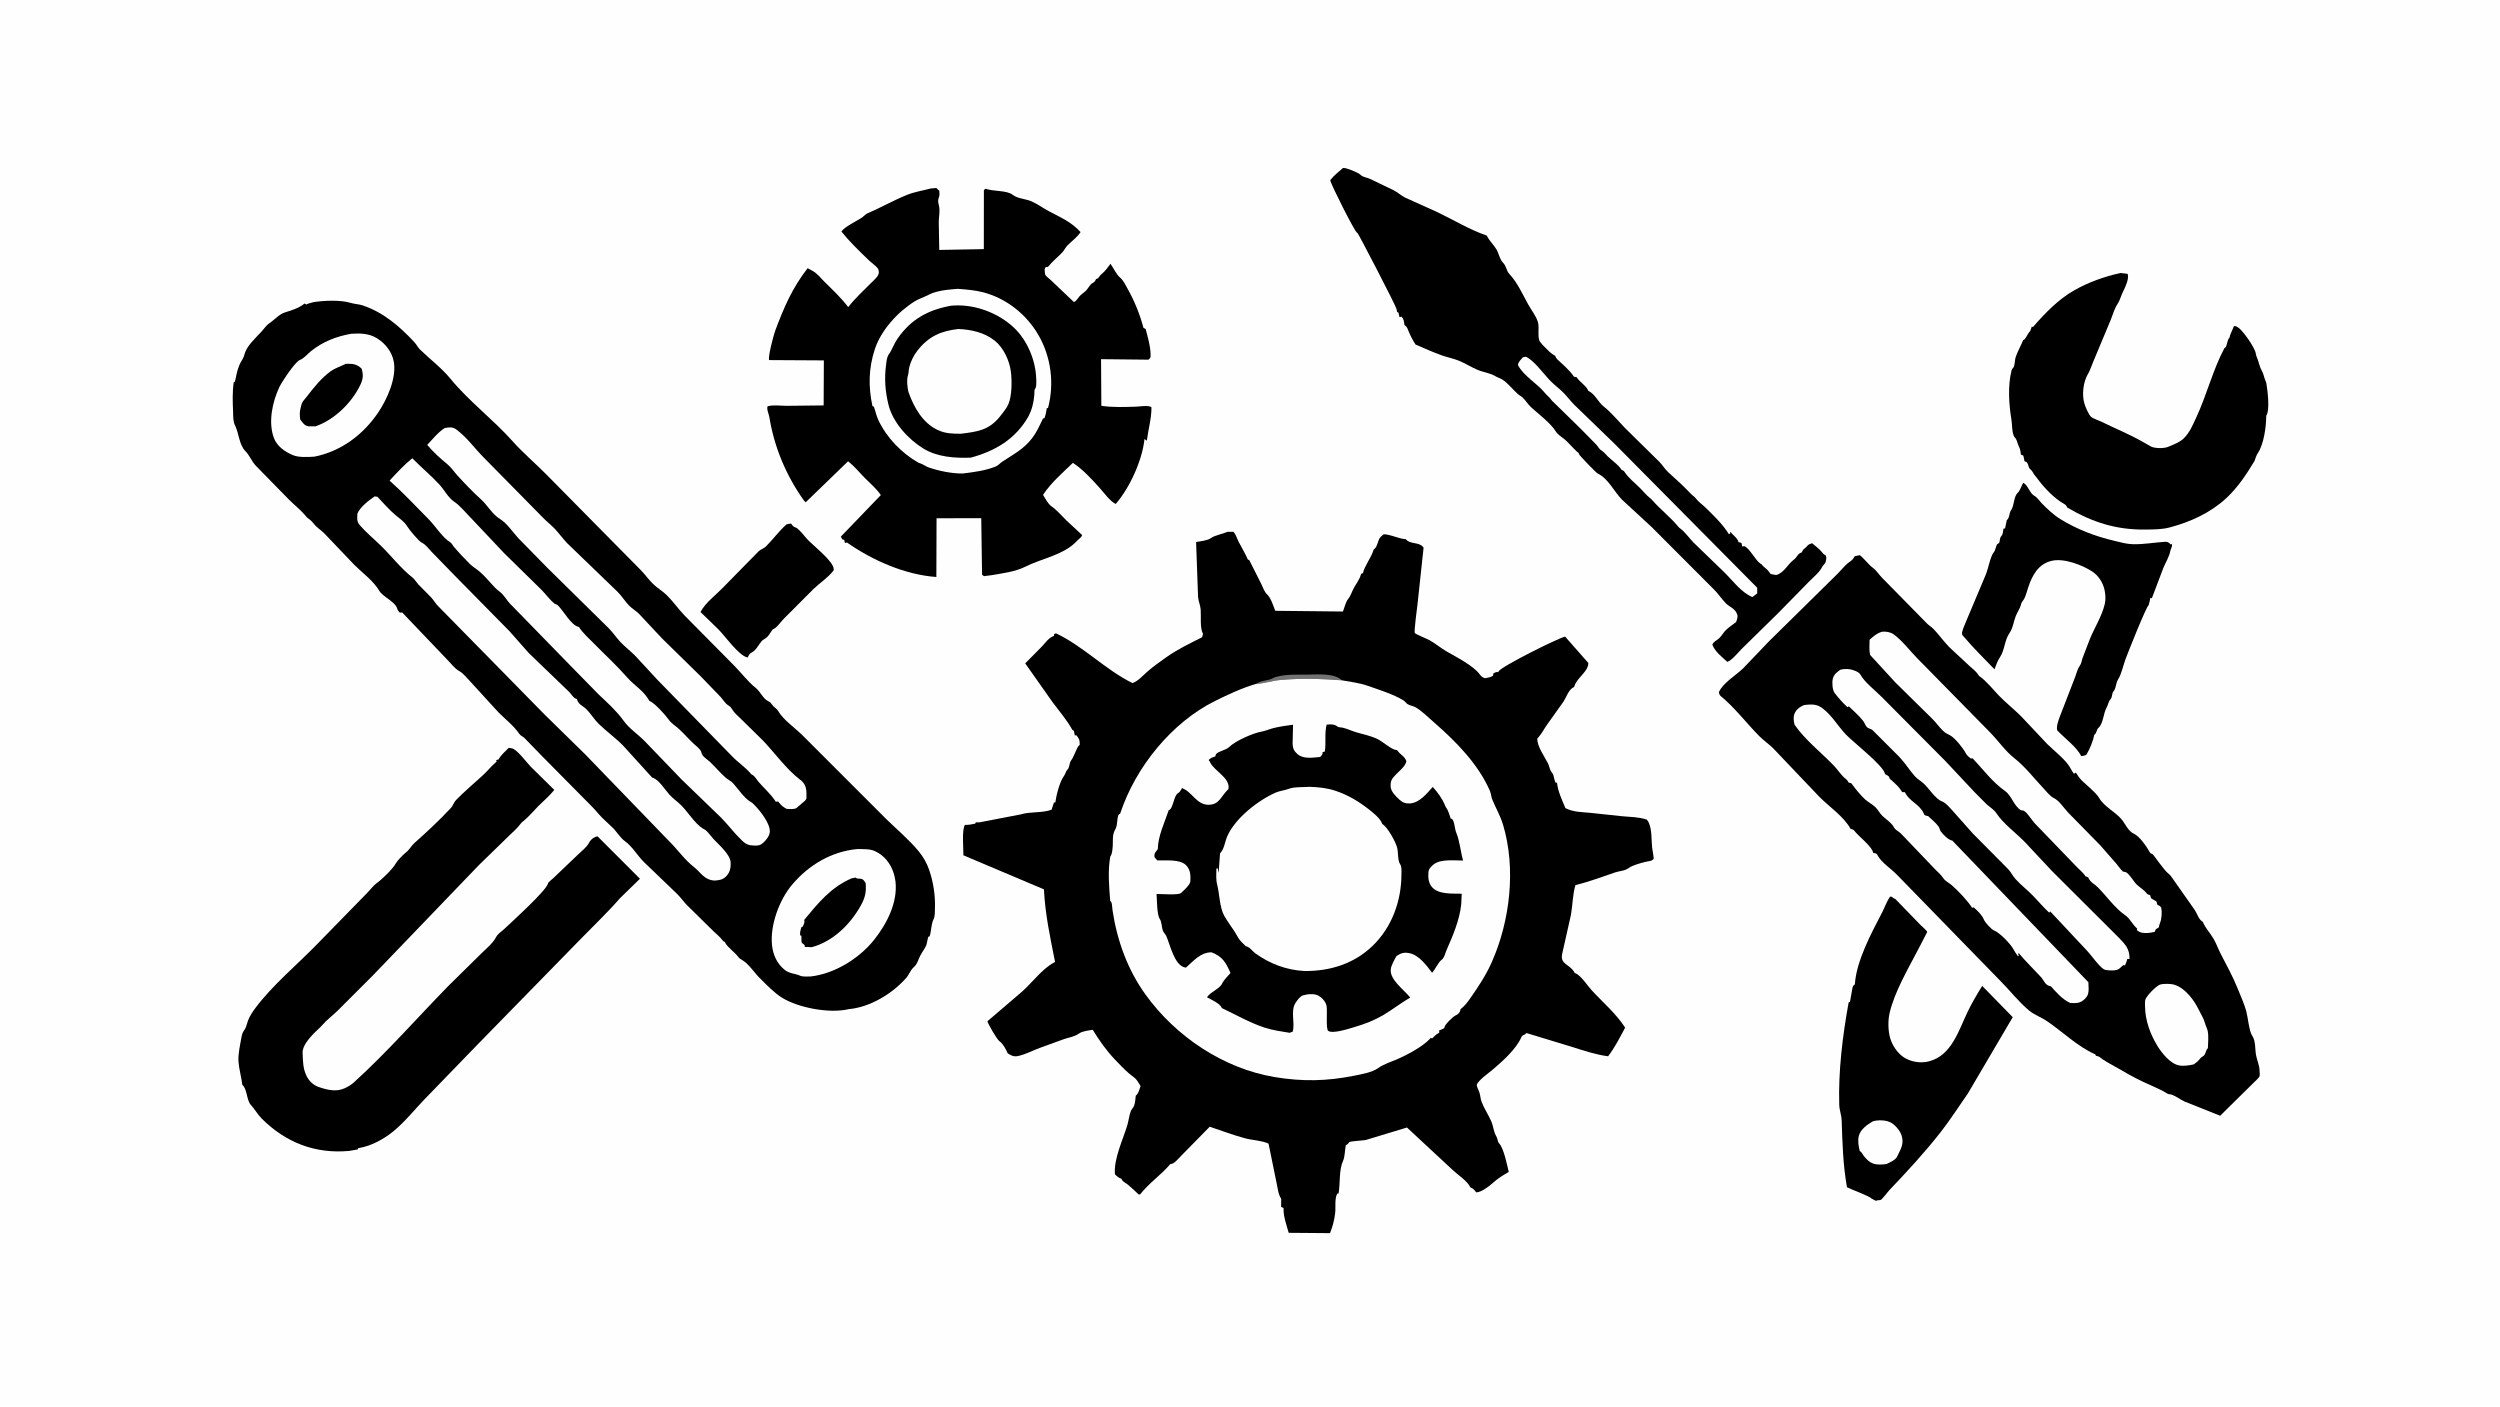
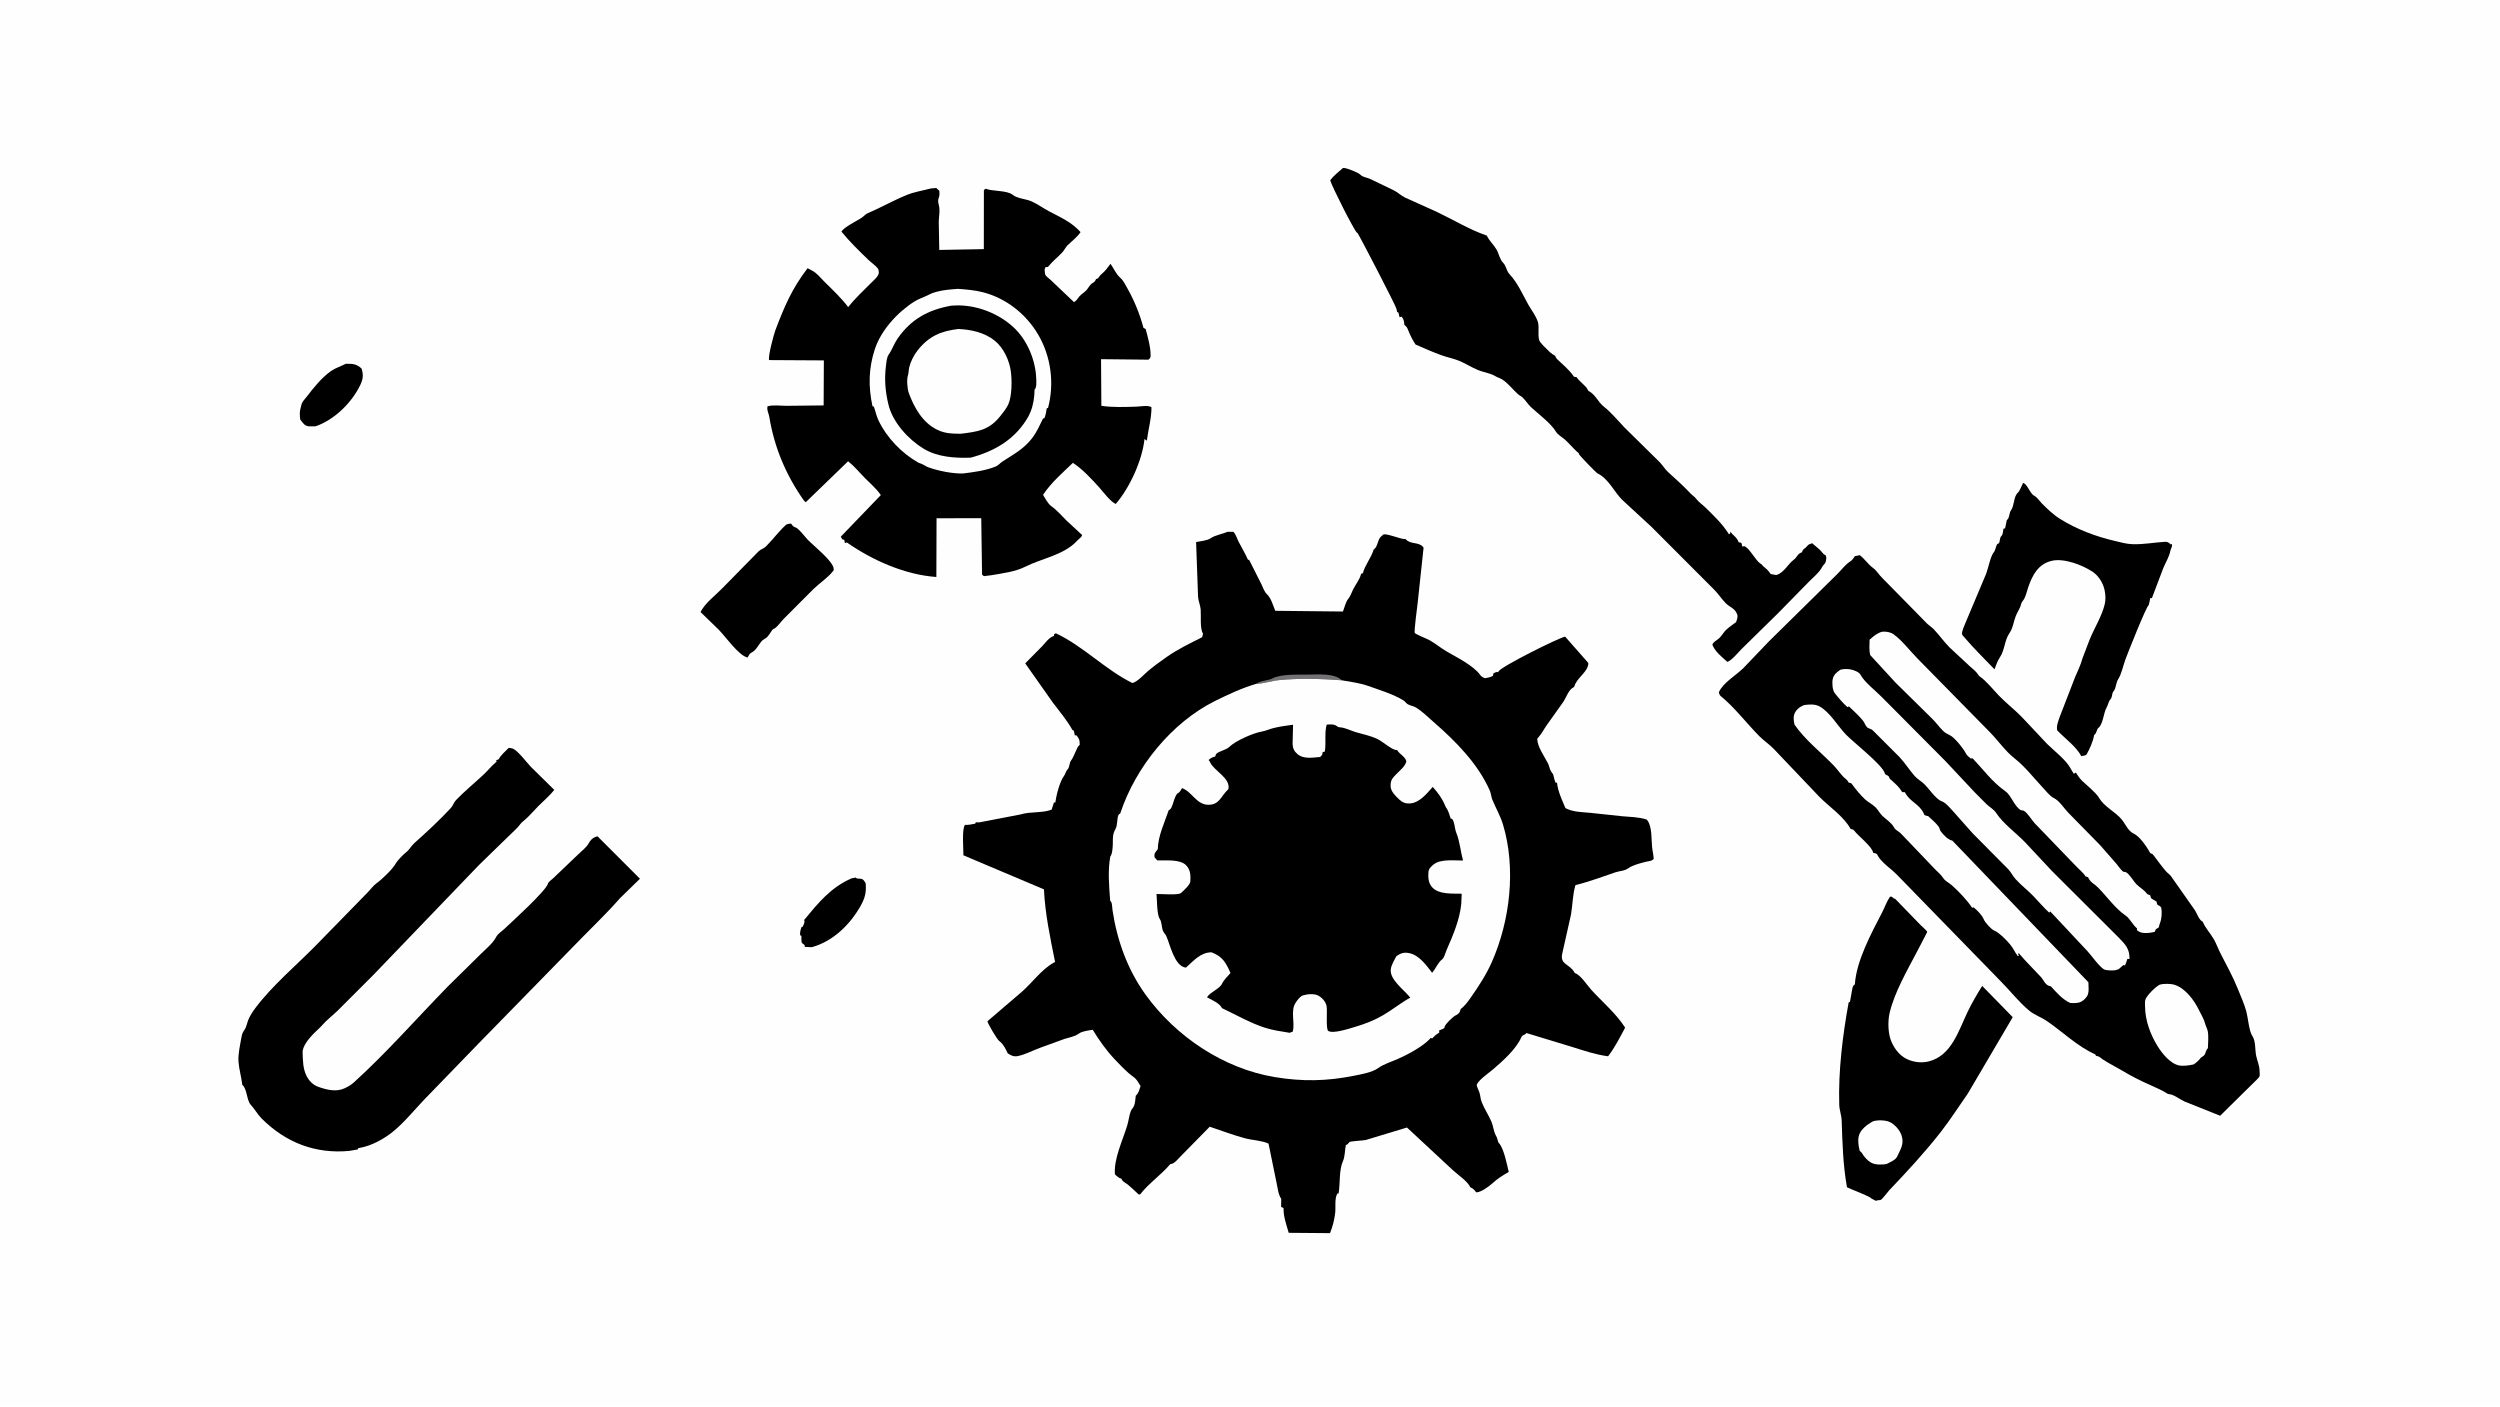
<svg xmlns="http://www.w3.org/2000/svg" version="1.1" style="display: block;" viewBox="0 0 2048 1152" width="1820" height="1024">
  <path transform="translate(0,0)" fill="rgb(254,254,254)" d="M -0 -0 L 2048 0 L 2048 1152 L -0 1152 L -0 -0 z" />
  <path transform="translate(0,0)" fill="rgb(0,0,0)" d="M 644.229 429.5 C 645.547 428.979 646.609 428.909 648 428.78 C 649.013 430.078 649.764 431.338 651.384 431.864 C 651.949 432.047 651.954 431.928 652.5 432.301 C 655.694 434.479 658.99 439.155 661.729 442.025 C 666.417 446.938 682.68 459.684 682.955 465.859 C 683.009 467.073 683.146 466.77 682.577 467.51 C 678.231 473.164 671.38 477.533 666.224 482.563 L 642.196 506.642 C 640.077 508.783 637.096 512.966 634.823 514.5 C 633.925 515.105 633.214 515.142 632.527 516.086 C 631.21 517.894 630.082 519.986 628.55 521.619 C 627.206 523.051 625.156 523.633 623.898 525.121 C 621.412 528.061 619.362 532.593 615.85 534.353 C 614.177 535.192 613.681 536.183 612.832 537.819 L 612.5 538.49 C 605.477 537.329 594.096 521.097 588.763 515.685 L 573.887 501.253 C 577.424 494.033 586.081 487.565 591.595 481.895 L 621.573 451.371 C 623.323 449.736 625.634 449.308 627.389 447.577 C 633.251 441.796 638 435.025 644.229 429.5 z" />
-   <path transform="translate(0,0)" fill="rgb(0,0,0)" d="M 1657.33 395.5 C 1660.83 396.238 1662.85 404.214 1666.48 405.993 C 1668.75 407.104 1670.84 410.396 1672.67 412.244 C 1677.23 416.837 1682.17 421.576 1687.69 425.005 C 1701.37 433.504 1716.58 439.271 1732.21 442.939 C 1737.23 444.118 1742 445.54 1747.19 445.669 C 1756.16 445.892 1764.76 444.264 1773.5 443.709 C 1775.85 443.56 1776.73 444.403 1778.28 445.878 L 1779.24 445.5 C 1779.74 447.896 1778.31 449.033 1777.89 451.366 C 1777.1 455.74 1773.92 460.978 1772.19 465.161 L 1762.8 489.958 L 1761.5 489.644 C 1761.18 491.711 1760.8 493.648 1760.17 495.643 C 1758.38 496.242 1742.74 535.672 1741.1 540.171 C 1739.28 545.165 1737.97 551.959 1735.15 556.416 C 1733.18 559.526 1733.61 563.521 1731.52 566.002 C 1729.75 568.108 1730.63 570.668 1729.03 572.519 C 1727.06 574.809 1727.07 577.208 1725.66 579.616 C 1723.22 583.79 1722.88 593.101 1719.02 596.147 C 1717.41 597.416 1717.94 600.11 1715.5 602.053 C 1714.73 606.999 1711.89 613.431 1709.37 617.788 C 1708.65 619.028 1706.56 618.841 1704.9 619.289 C 1701.47 611.959 1691.03 604.329 1685.26 598.16 C 1684.37 594.968 1686.24 590.194 1687.33 587.097 L 1700.01 554.322 C 1701.3 550.783 1701.85 547.874 1704.06 544.737 C 1705.19 543.137 1705.36 540.781 1706.05 538.924 L 1711.83 523.834 C 1715.65 514.316 1721.94 504.614 1724.25 494.599 C 1725.08 490.966 1724.83 487.047 1724.11 483.416 C 1722.96 477.591 1719.17 471.484 1714.17 468.183 C 1705.83 462.669 1690.74 456.923 1680.78 459.274 C 1669.6 461.915 1664.91 471.117 1661.53 480.937 C 1660.41 484.18 1659.56 488.53 1657.61 491.345 C 1656.78 492.537 1655.98 493.406 1655.66 494.857 C 1654.95 498.105 1652.56 501.354 1651.32 504.5 C 1649.44 509.242 1649.13 514.253 1646.08 518.65 C 1642.03 524.468 1642.28 532.61 1638.33 538.308 C 1636.3 541.242 1635.19 544.851 1633.89 548.158 C 1625.53 539.475 1616.59 530.715 1608.83 521.528 C 1608.24 520.832 1607.32 520.084 1607.28 519.13 C 1607.17 516.491 1609.28 512.427 1610.2 509.912 L 1627.08 469.824 C 1628.85 465.242 1630.52 455.596 1633.33 452.235 C 1634.94 450.305 1634.88 447.113 1636.28 445.5 C 1636.4 445.36 1637.42 444.991 1637.5 444.869 C 1638.7 443.067 1637.68 440.841 1639.73 438.721 C 1640.84 437.573 1640.93 434.637 1641.23 433 L 1642.58 432.668 L 1643.95 426 C 1646.51 423.841 1645.65 420.405 1647.45 417.857 C 1650.25 413.885 1649.46 406.679 1653.03 403.451 C 1654.7 401.938 1656.13 397.564 1657.33 395.5 z" />
+   <path transform="translate(0,0)" fill="rgb(0,0,0)" d="M 1657.33 395.5 C 1660.83 396.238 1662.85 404.214 1666.48 405.993 C 1668.75 407.104 1670.84 410.396 1672.67 412.244 C 1677.23 416.837 1682.17 421.576 1687.69 425.005 C 1701.37 433.504 1716.58 439.271 1732.21 442.939 C 1737.23 444.118 1742 445.54 1747.19 445.669 C 1756.16 445.892 1764.76 444.264 1773.5 443.709 C 1775.85 443.56 1776.73 444.403 1778.28 445.878 L 1779.24 445.5 C 1779.74 447.896 1778.31 449.033 1777.89 451.366 C 1777.1 455.74 1773.92 460.978 1772.19 465.161 L 1762.8 489.958 L 1761.5 489.644 C 1761.18 491.711 1760.8 493.648 1760.17 495.643 C 1758.38 496.242 1742.74 535.672 1741.1 540.171 C 1739.28 545.165 1737.97 551.959 1735.15 556.416 C 1733.18 559.526 1733.61 563.521 1731.52 566.002 C 1729.75 568.108 1730.63 570.668 1729.03 572.519 C 1727.06 574.809 1727.07 577.208 1725.66 579.616 C 1723.22 583.79 1722.88 593.101 1719.02 596.147 C 1717.41 597.416 1717.94 600.11 1715.5 602.053 C 1714.73 606.999 1711.89 613.431 1709.37 617.788 C 1708.65 619.028 1706.56 618.841 1704.9 619.289 C 1701.47 611.959 1691.03 604.329 1685.26 598.16 C 1684.37 594.968 1686.24 590.194 1687.33 587.097 L 1700.01 554.322 C 1705.19 543.137 1705.36 540.781 1706.05 538.924 L 1711.83 523.834 C 1715.65 514.316 1721.94 504.614 1724.25 494.599 C 1725.08 490.966 1724.83 487.047 1724.11 483.416 C 1722.96 477.591 1719.17 471.484 1714.17 468.183 C 1705.83 462.669 1690.74 456.923 1680.78 459.274 C 1669.6 461.915 1664.91 471.117 1661.53 480.937 C 1660.41 484.18 1659.56 488.53 1657.61 491.345 C 1656.78 492.537 1655.98 493.406 1655.66 494.857 C 1654.95 498.105 1652.56 501.354 1651.32 504.5 C 1649.44 509.242 1649.13 514.253 1646.08 518.65 C 1642.03 524.468 1642.28 532.61 1638.33 538.308 C 1636.3 541.242 1635.19 544.851 1633.89 548.158 C 1625.53 539.475 1616.59 530.715 1608.83 521.528 C 1608.24 520.832 1607.32 520.084 1607.28 519.13 C 1607.17 516.491 1609.28 512.427 1610.2 509.912 L 1627.08 469.824 C 1628.85 465.242 1630.52 455.596 1633.33 452.235 C 1634.94 450.305 1634.88 447.113 1636.28 445.5 C 1636.4 445.36 1637.42 444.991 1637.5 444.869 C 1638.7 443.067 1637.68 440.841 1639.73 438.721 C 1640.84 437.573 1640.93 434.637 1641.23 433 L 1642.58 432.668 L 1643.95 426 C 1646.51 423.841 1645.65 420.405 1647.45 417.857 C 1650.25 413.885 1649.46 406.679 1653.03 403.451 C 1654.7 401.938 1656.13 397.564 1657.33 395.5 z" />
  <path transform="translate(0,0)" fill="rgb(0,0,0)" d="M 1548.25 734.5 C 1550.42 733.809 1550.27 735.865 1552.5 736.163 L 1573.32 757.644 C 1574.33 758.684 1578.41 762.134 1578.79 763.297 C 1578.83 763.429 1571.1 778.143 1570.23 779.801 C 1562.28 795.024 1552.02 812.656 1548.02 829.464 C 1546.64 835.273 1546.68 842.689 1547.96 848.503 C 1549.45 855.249 1554.09 862.61 1559.99 866.271 C 1565.77 869.864 1573.45 871.031 1580.07 869.353 C 1598.66 864.643 1604.44 844.264 1611.8 828.903 C 1615.37 821.476 1619.48 814.508 1623.81 807.518 L 1648.83 833.131 L 1611.99 895.776 C 1604.66 906.182 1597.68 917.214 1589.86 927.211 C 1576.63 944.118 1562.33 959.535 1547.6 975.007 C 1546.36 976.314 1541.9 982.4 1540.63 982.85 C 1539.56 983.231 1538.38 982.805 1536.73 983.588 L 1533 981.654 C 1532.11 979.929 1516.52 974.283 1513.04 972.466 C 1509.78 954.104 1509.32 936.48 1508.7 917.903 C 1508.55 913.324 1506.85 909.392 1506.71 904.973 C 1505.88 877.185 1509.46 848.323 1514.42 821.023 L 1515.5 820.564 L 1517.43 809.752 C 1517.88 807.96 1517.94 807.23 1519.5 806.264 C 1520.75 786.888 1532.99 764.424 1541.9 747.198 C 1544.08 742.965 1545.54 738.425 1548.25 734.5 z" />
  <path transform="translate(0,0)" fill="rgb(254,254,254)" d="M 1534.2 918.5 C 1537.87 917.222 1544.3 917.376 1547.92 918.945 C 1551.98 920.709 1556.34 925.659 1557.72 929.854 C 1560.12 937.13 1556.88 941.319 1554.05 947.495 C 1552.84 950.107 1548.07 952.114 1545.5 953.395 C 1544.37 953.639 1543.32 953.712 1542.17 953.78 C 1535.15 954.19 1531.83 952.849 1527.19 947.279 C 1526.08 945.945 1525.55 944.367 1524.19 943.233 L 1523.5 942.701 C 1522.52 938.692 1521.73 934.458 1522.76 930.365 C 1524.09 925.062 1529.73 921.014 1534.2 918.5 z" />
-   <path transform="translate(0,0)" fill="rgb(0,0,0)" d="M 1737.22 223.505 L 1742.91 224.188 L 1743.08 224.66 C 1744.18 228.132 1741.08 235.128 1739.38 238.361 C 1737.58 241.793 1736.82 245.676 1734.65 248.924 C 1732.13 252.69 1730.78 257.795 1729.07 262 L 1714.99 295.669 C 1713.52 298.979 1712.44 302.727 1710.67 305.867 L 1710.27 306.521 C 1706.58 312.878 1705.44 323.137 1707.46 330.182 C 1708.28 333.03 1710.84 339.197 1712.92 341.232 C 1714.43 342.714 1719.12 344.148 1721.28 345.221 C 1732.3 350.695 1743.95 355.369 1754.63 361.412 L 1762.37 365.803 C 1765.63 367.239 1772.71 367.309 1775.95 365.975 C 1780.14 364.252 1785.71 362.17 1788.97 358.928 C 1793.97 353.957 1796.17 348.264 1799.09 342.037 C 1807.72 323.666 1812.76 302.733 1822.28 285 C 1824.73 284.17 1824.11 278.5 1826.36 276.5 C 1826.99 273.239 1828.94 270.227 1830.02 267 C 1831.52 266.863 1832.31 267.375 1833.57 268.193 C 1837.47 270.708 1847.14 284.617 1847.9 289.228 C 1848.08 290.316 1848.19 291.15 1848.66 292.154 C 1850.36 295.808 1850.79 299.9 1852.83 303.43 C 1854.4 306.143 1854.57 308.823 1855.8 311.539 C 1856.17 312.356 1856.46 313.067 1856.61 313.963 C 1857.55 319.384 1859.71 335.988 1856.5 340.416 C 1856.51 349.318 1854.57 363.58 1849.63 371.042 C 1848.34 372.989 1847.71 375.135 1846.98 377.336 C 1840.44 388.268 1833.29 399.046 1823.93 407.811 C 1811.05 419.859 1794.24 427.52 1777.36 431.95 C 1771.19 433.571 1764.57 433.585 1758.21 433.678 C 1733.8 434.036 1714.44 427.898 1693.5 415.65 C 1692.79 414.19 1692.43 413.525 1691 412.724 C 1682.68 408.09 1674.56 399.463 1668.94 391.802 C 1668.49 391.184 1668.09 390.59 1667.55 390.041 C 1665.66 388.099 1665.49 386.154 1663.16 384.238 C 1661.57 382.937 1661.84 380.555 1660.69 379 C 1660 378.076 1659.51 378.1 1658.5 377.762 L 1657.52 373.141 L 1655.5 372.2 C 1655.24 369.725 1655 367.703 1653.81 365.456 C 1652.67 363.29 1652.37 360.188 1650.78 358.467 C 1650.22 357.857 1649.94 357.496 1649.62 356.7 C 1648.03 352.702 1648.46 347.786 1647.75 343.521 C 1645.67 330.921 1644.71 316.094 1647.8 303.543 C 1648.29 301.572 1648.73 302.031 1649.5 300.714 C 1650.64 298.751 1650.43 294.85 1651.21 292.5 C 1652.8 287.754 1655.49 283.159 1657.39 278.5 C 1659.51 278.011 1660.98 272.871 1663.12 271.112 C 1663.38 270.892 1664.03 268.238 1664.41 267.5 C 1665.72 267.687 1665.26 267.932 1665.95 267.139 C 1675.7 255.953 1686.17 245.169 1699.18 237.705 C 1710.42 231.257 1724.45 226.175 1737.22 223.505 z" />
  <path transform="translate(0,0)" fill="rgb(0,0,0)" d="M 1100.13 137.5 L 1101.04 137.489 C 1103.43 137.537 1112.78 141.221 1114.41 142.961 C 1116.37 145.039 1119.69 145.187 1122.29 146.38 L 1141.66 155.723 C 1145.03 157.373 1147.66 160.036 1150.96 161.689 L 1176.81 173.319 C 1190.18 179.646 1203.71 187.961 1217.53 192.689 L 1218 192.842 C 1219.82 196.912 1223.63 200.308 1225.94 204.242 C 1227.8 207.416 1228.63 212.394 1231.17 214.911 C 1234.08 217.786 1233.94 221.645 1236.54 224.394 C 1243.01 231.221 1247.41 241.154 1251.93 249.316 C 1254.56 254.048 1258.3 258.557 1259.89 263.785 C 1261.21 268.128 1259.18 276.842 1261.69 279.984 L 1262.14 280.5 C 1263.02 281.573 1263.81 282.638 1264.85 283.571 L 1269.44 288.127 L 1270 288.606 C 1271.27 289.745 1272.49 290.492 1273.97 291.317 C 1274.46 292.359 1274.84 293.339 1275.69 294.152 C 1280.27 298.588 1285.45 302.679 1289.05 307.986 L 1289.39 308.5 L 1291.5 308.77 C 1293.88 312.654 1299 315.53 1300.75 319.21 L 1301.09 320 C 1306.9 322.765 1309.07 329.183 1313.65 332.782 C 1320.08 337.834 1325.28 344.338 1330.92 350.205 L 1359.33 378.183 C 1361.89 380.727 1363.79 384.081 1366.41 386.5 C 1372.68 392.292 1378.92 397.697 1384.84 404.059 C 1386.21 405.535 1388.28 406.793 1389.42 408.376 C 1391.29 410.976 1394.62 413.2 1396.97 415.509 C 1403.71 422.101 1410.76 428.764 1415.86 436.757 L 1416.33 437.5 L 1417.25 437 L 1417.5 435.51 C 1419.55 438.222 1423.01 440.278 1424.07 443.507 L 1424.21 444 C 1425.22 444.308 1424.84 444.23 1425.83 444.385 C 1427.5 444.644 1426.55 447.014 1427.41 447.5 C 1427.61 447.617 1428.72 447.21 1429 447.311 C 1433.23 448.833 1438.06 458.961 1442.22 461.641 L 1443 462.091 L 1444.4 463.693 C 1446.74 465.613 1448.35 466.878 1450.1 469.475 L 1450.5 470.08 L 1455 470.921 C 1461.26 469.435 1464.62 461.92 1469.43 458.408 C 1472.31 456.309 1472.43 453.404 1476.05 452.368 C 1476.53 451.252 1476.98 450.029 1478.05 449.357 C 1479.16 448.653 1479.9 447.876 1480.72 446.844 C 1481.66 445.666 1483.1 445.413 1484.5 444.871 C 1487.03 447.152 1490.52 449.573 1492.57 452.225 C 1493.29 453.161 1493.84 453.856 1494.93 454.392 L 1495.5 454.638 C 1496.31 456.509 1496.23 456.816 1495.88 458.737 C 1495.58 460.41 1495.42 460.959 1494.26 462.235 C 1493.7 462.852 1493.2 463.331 1492.84 464.091 C 1490.68 468.601 1485.44 472.748 1481.9 476.368 L 1456.5 502.286 L 1426.94 531.285 C 1424.09 534.113 1418.69 540.873 1415.05 542.078 C 1410.36 537.757 1405.18 534.04 1402.75 528 C 1403.88 525.253 1406.42 524.553 1408.5 522.55 C 1410.54 520.588 1411.86 517.91 1413.94 515.928 C 1416.42 513.57 1419.45 511.547 1422.19 509.5 C 1422.87 507.342 1423.87 505.468 1423.11 503.196 C 1421.44 498.201 1416.8 497.221 1413.57 493.854 C 1410.17 490.314 1407.26 485.818 1403.84 482.5 L 1352.8 431.375 L 1328.97 409.406 C 1322.02 402.48 1317.91 392.154 1308.55 387.565 C 1307.41 387.008 1293.68 372.784 1293.45 371.828 L 1293.29 371 L 1292 370.04 C 1288.56 366.861 1285.56 363.186 1282.08 360.074 C 1279.87 358.094 1276.18 356.031 1274.7 353.581 C 1270.42 346.471 1260.33 339.119 1254.19 333.391 C 1251.68 331.055 1249.9 328.066 1247.5 325.654 C 1246.32 324.469 1244.73 323.858 1243.5 322.755 C 1239.2 318.892 1235.47 313.815 1230.5 310.642 C 1228.9 309.62 1226.99 309.211 1225.38 308.233 C 1220.55 305.289 1215.66 305.028 1210.6 302.922 C 1205.23 300.686 1200.6 297.593 1195.23 295.396 C 1190.72 293.555 1185.88 292.663 1181.3 291.04 C 1173.98 288.449 1166.72 285.168 1159.59 282.07 C 1157.33 278.642 1155.03 274.174 1153.56 270.333 C 1152.88 268.545 1152.43 267.606 1150.91 266.373 L 1150.5 266.062 C 1150.16 263.346 1150.08 261.441 1148.21 259.279 L 1146.5 259.653 L 1145.63 256.016 L 1144.5 255.364 L 1144.03 253 C 1143.44 250.079 1112.92 191.461 1112.09 190.774 L 1111.6 190.457 C 1109.51 189.063 1090.45 151.377 1089.7 147.5 C 1092.9 143.426 1096.32 140.878 1100.13 137.5 z" />
-   <path transform="translate(0,0)" fill="rgb(254,254,254)" d="M 1247.65 292.5 L 1249.92 292.077 C 1256.15 294.628 1264.02 305.429 1268.79 310.53 C 1271.95 313.897 1275.09 316.461 1278.53 319.432 C 1282.59 322.93 1285.84 327.67 1289.65 331.478 L 1322.58 363.327 L 1439.5 481.34 L 1439.5 485.978 L 1435.5 488.964 C 1426.23 485.053 1419.58 475.572 1412.48 468.63 L 1387.3 444.276 C 1383.87 440.752 1380.39 435.7 1376.54 432.846 C 1375.79 432.292 1375.43 432.033 1374.81 431.277 C 1368.55 423.608 1360.39 417.403 1353.8 409.888 C 1353.16 409.157 1352.6 408.562 1351.83 407.965 C 1348.48 405.39 1346.03 402.138 1343.02 399.2 C 1338.84 395.122 1333.9 391.259 1330.74 386.328 C 1330.12 385.348 1329.54 385.307 1328.5 384.83 C 1325.62 380.437 1320.86 377.353 1317.07 373.759 C 1315.57 372.341 1313.96 370.088 1312.2 369.075 C 1309.77 367.675 1309.5 365.993 1307.71 364.15 L 1295.31 351.5 L 1272.49 329.186 C 1271.89 328.629 1271.33 328.128 1270.86 327.454 C 1269.31 325.255 1267.31 323.858 1265.66 321.83 C 1259.08 313.76 1248.26 308.045 1243.48 298.897 C 1243.96 296.112 1245.81 294.51 1247.65 292.5 z" />
  <path transform="translate(0,0)" fill="rgb(0,0,0)" d="M 416.757 612.5 C 417.679 612.592 419.728 612.883 420.5 613.299 C 424.96 615.699 431.103 624.048 434.73 627.885 L 454.085 646.961 C 450.242 651.744 445.419 655.775 441.09 660.116 C 437.108 664.108 433.36 668.729 429.001 672.292 C 428.083 673.043 427.174 673.691 426.482 674.67 C 423.903 678.313 420.457 681.054 417.314 684.217 L 392.34 708.517 L 305.875 798.5 L 276.457 827.918 C 272.452 831.841 267.634 835.379 264.013 839.62 C 261.897 842.1 259.147 844.257 256.848 846.652 C 253.386 850.258 247.674 856.83 247.898 862.132 C 248.18 868.804 248.049 874.811 251.001 881.039 C 252.904 885.057 256.411 888.666 260.644 890.159 C 267.573 892.603 275.356 894.665 282.361 891.351 L 283 891.043 C 285.624 889.806 287.837 888.421 289.998 886.461 C 316.937 862.029 341.482 833.975 366.886 807.949 L 393.934 781.293 C 397.741 777.504 403.72 772.613 406.199 767.858 C 407.904 764.587 410.399 763.41 413 760.953 C 418.28 755.965 447.899 729.251 448.951 723.499 C 449.14 722.468 452.407 720.118 453.307 719.189 L 473.688 699.735 C 476.556 696.992 480.404 694.063 482.323 690.636 L 483.236 689.08 C 484.881 686.867 486.776 685.482 489.5 684.966 L 524.243 719.73 L 507.802 735.756 C 497.646 747.451 486.692 757.765 475.954 768.826 L 392.132 854.591 L 347.504 900.672 C 339.265 909.307 331.452 919.076 322.225 926.65 C 314.576 932.929 304.351 938.527 294.479 940.261 L 293.5 940.425 L 292.948 941.5 L 286.103 942.685 C 258.328 945.274 234.076 935.892 214.313 916.124 C 210.961 912.771 208.667 908.362 205.5 905.011 C 201.966 901.271 202.554 891.886 198.5 888.561 C 197.769 882.344 195.788 875.548 195.363 869.528 C 194.934 863.447 196.689 855.946 197.748 849.901 C 198.351 846.457 198.83 845.528 200.584 843 C 201.749 841.32 202.429 837.742 203.24 835.711 C 204.704 832.043 207.016 828.532 209.391 825.378 C 223.117 807.147 242.474 790.901 258.5 774.628 L 300.736 731.384 C 303.102 729.087 305.823 725.245 308.367 723.486 C 312.655 720.52 321.762 711.741 324.196 707.196 C 325.413 704.923 330.463 699.771 332.498 698.203 C 335.599 695.813 336.759 692.877 339.556 690.397 C 349.546 681.542 360.208 671.607 369.295 661.807 C 371.179 659.775 371.671 657.222 373.599 655.23 C 380.557 648.038 388.672 641.361 396.026 634.513 C 399.605 631.181 402.648 627.249 406.415 624.141 L 406.804 623.829 L 406.5 622.589 L 408.5 621.885 C 410.133 618.621 414.127 615.173 416.757 612.5 z" />
  <path transform="translate(0,0)" fill="rgb(0,0,0)" d="M 762.515 154.254 L 767 153.868 L 769.5 156.175 C 769.577 157.947 769.826 159.836 769.164 161.5 C 767.772 164.994 769.131 166.97 769.515 170.075 C 769.931 173.431 769.086 178.096 769.03 181.613 L 769.445 204.609 L 805.942 203.937 L 806 155.5 L 807.5 154.471 C 813.551 156.803 824.774 155.62 829.594 159.449 C 833.585 162.62 840.295 162.738 845 164.792 C 849.72 166.853 854.493 170.344 859.106 172.805 C 868.911 178.036 877.53 181.53 885.205 189.986 C 882.667 193.973 878.049 197.369 874.661 200.695 C 872.703 202.618 871.894 204.9 870.114 206.75 C 866.468 210.538 862.375 213.802 859.028 217.885 L 858.53 218.5 L 856.5 218.713 L 855.758 220.5 C 855.892 221.574 855.907 224.094 856.321 225 C 856.895 226.255 859.665 228.154 860.734 229.243 L 879.733 247.3 C 881.823 246.507 882.842 244.236 884.316 242.564 C 885.941 240.72 888.146 239.547 889.813 237.774 C 891.743 235.721 892.677 233.036 895.223 231.606 C 896.571 230.85 896.995 230.361 897.657 228.949 L 897.852 228.5 L 899.5 227.859 C 900.428 226.613 901.358 225.185 902.582 224.217 C 905.452 221.947 907.519 218.855 909.721 215.946 C 912.207 219.446 914.395 224.496 917.56 227.252 C 920.434 229.755 921.973 233.271 923.81 236.541 C 929.361 246.425 933.86 257.545 936.752 268.5 L 938.5 269.324 C 940.221 275.673 942.657 284.399 942.576 290.962 C 942.55 293.126 942.271 293.059 940.825 294.51 L 901.98 294.09 L 902.234 332.291 C 911.254 333.709 921.523 333.249 930.666 333.004 C 933.832 332.92 940.997 331.561 943.283 333.5 C 943.361 342.635 940.596 351.75 939.5 360.871 L 937.584 359.5 C 935.708 377.079 925.497 399.368 914.023 412.698 C 909.537 410.757 903.934 402.974 900.474 399.156 C 894.156 392.184 886.797 384.134 878.902 379.032 C 870.309 387.359 861.072 395.195 854.469 405.242 C 856.237 408.22 858.477 412.594 861.348 414.6 C 865.683 417.629 869.691 422.336 873.472 426.071 L 886.481 438.171 C 885.988 440.146 883.828 441.23 882.464 442.74 C 871.866 454.477 853.431 457.279 840.05 464.037 C 831.654 468.276 821.399 469.472 812.234 471.063 L 806 471.845 L 804.5 470.598 L 803.838 424.373 L 767.222 424.409 L 767.066 472.537 C 741.375 470.7 714.751 458.93 693.85 444.3 L 692.138 444.641 L 691.614 442.08 L 690 441.684 L 688.778 439.5 L 721.584 405.428 C 717.93 400.122 713.117 396.105 708.614 391.562 C 703.864 386.771 700.124 381.98 694.76 377.726 L 660.07 411.287 C 659.374 410.754 658.86 410.299 658.349 409.577 C 643.93 389.211 634.279 366.234 630.27 341.656 C 629.708 338.208 628.098 336.352 628.718 332.757 C 633.029 331.326 639.451 332.298 644.04 332.306 L 674.733 331.974 L 674.897 295.102 L 630.079 294.84 C 628.902 292.349 633.87 273.881 635.149 270.491 C 642.407 251.247 648.864 236.079 661.602 219.556 L 665.032 221.419 C 669.422 223.652 671.929 227.247 675.355 230.645 C 682.319 237.551 688.869 243.58 694.85 251.445 C 700.396 244.325 707.171 238.123 713.519 231.723 C 715.567 229.659 719.832 226.206 719.954 223.181 C 719.986 222.384 719.692 220.511 719.207 219.859 C 717.466 217.52 713.684 214.955 711.5 212.844 C 703.841 205.444 695.951 197.826 689.261 189.535 C 691.928 185.584 701.621 181.066 705.894 178.238 C 707.496 177.177 708.968 175.332 710.657 174.613 C 721.517 169.992 731.996 163.961 743.017 159.5 C 749.064 157.052 756.177 155.945 762.515 154.254 z" />
  <path transform="translate(0,0)" fill="rgb(254,254,254)" d="M 784.64 236.486 C 791.458 236.956 798.785 237.584 805.414 239.314 C 824.405 244.272 840.698 257.218 850.549 274.097 C 861.026 292.047 863.85 313.855 858.569 333.975 L 857.5 334.332 C 857.108 337.22 856.634 339.75 855.584 342.5 L 854.5 342.609 C 851.613 348.465 849.403 353.791 845.324 359.033 C 838.36 367.983 830.17 372.039 821.1 378.028 C 819.087 379.357 817.885 381.138 815.536 382.081 C 807.095 385.47 797.708 386.623 788.756 387.747 C 780.086 387.897 768.734 385.652 760.5 382.673 C 758.303 381.878 756.446 380.35 754.282 379.589 L 752.5 378.966 C 738.808 371.264 726.466 358.61 719.573 344.045 C 717.885 340.478 717.221 336.673 715.861 333 L 714.725 332.583 C 711.259 316.502 711.537 301.744 716.598 286.11 C 721.667 270.452 735.334 255.494 749.116 246.849 C 752.776 244.554 757.008 243.304 760.819 241.311 C 762.945 240.2 764.7 239.575 767 238.946 C 772.837 237.349 778.63 236.975 784.64 236.486 z" />
  <path transform="translate(0,0)" fill="rgb(0,0,0)" d="M 779.297 250.267 L 782.367 250.092 C 799.657 249.376 818.095 256.488 830.632 268.308 C 841.533 278.584 848.427 295.074 848.87 310.01 C 848.952 312.773 849.382 317.164 847.5 319.14 C 847.448 325.198 846.525 331.404 844.293 337.044 L 842.526 340.914 C 832.046 359.454 815.287 369.374 795.248 374.766 C 782.385 375.261 767.902 374.321 756.541 367.38 C 743.971 359.7 731.372 345.879 727.828 331.37 C 725.146 320.392 724.369 309.999 725.866 298.776 C 726.208 296.211 726.454 292.54 728 290.371 C 730.692 286.595 732.412 281.365 735.306 277.204 C 746.412 261.233 760.505 253.614 779.297 250.267 z" />
  <path transform="translate(0,0)" fill="rgb(254,254,254)" d="M 785.102 269.366 C 795.439 269.818 806.409 272.195 814.753 278.827 C 822.121 284.684 826.921 295.179 828.099 304.237 C 829.057 311.604 829.056 323.988 826.095 330.9 C 824.639 334.301 821.673 337.906 819.37 340.808 C 810.174 352.398 800.791 353.491 787.048 355.185 C 780.198 355.157 774.36 355.07 768.031 352.049 C 755.808 346.214 748.871 333.806 744.457 321.694 C 743.311 318.552 742.625 310.736 743.756 307.498 C 744.485 305.413 744.273 303.159 744.785 300.993 C 745.928 296.158 748.519 290.942 751.583 287.041 C 760.731 275.389 770.667 271.038 785.102 269.366 z" />
  <path transform="translate(0,0)" fill="rgb(0,0,0)" d="M 1519.44 455.5 L 1523.5 454.646 C 1527.48 457.648 1530.29 462.116 1534.26 465.013 C 1537.45 467.343 1539.3 470.836 1542.17 473.562 L 1578.45 510.5 C 1580.17 512.251 1582.36 513.456 1584.12 515.32 C 1588.61 520.072 1592.41 525.479 1596.94 530.085 L 1613.26 545.29 C 1615.65 547.49 1618.76 549.748 1620.51 552.49 C 1620.97 553.217 1621.05 553.455 1621.79 553.97 C 1627.32 557.826 1632.61 564.608 1637.31 569.5 C 1643.13 575.568 1649.98 580.886 1655.82 586.773 L 1677.04 609.318 C 1682.83 615.041 1692.96 622.729 1696.46 629.785 C 1697.18 631.239 1698.04 632.446 1699 633.75 L 1700.5 632.717 C 1702.05 635.127 1703.65 637.548 1705.71 639.556 C 1709.28 643.019 1717.21 649.358 1719.53 653.409 C 1723.79 660.855 1732.86 664.82 1738.12 671.197 C 1741.07 674.766 1743.44 680.755 1747.83 682.703 C 1752.81 684.904 1758.53 693.435 1761.17 698.115 L 1761.5 698.73 C 1762.82 699.214 1763.34 699.39 1764.23 700.544 C 1767.51 704.8 1770.75 709.486 1774.27 713.5 C 1775.62 715.046 1777.33 716.055 1778.56 717.753 L 1798.05 745.5 C 1799.8 748.248 1801.16 752.802 1803.92 754.64 L 1804.5 754.932 C 1806.65 760.229 1810.7 764.281 1813.55 769.266 C 1815.68 773.001 1817.12 777.167 1819.09 781 C 1824.01 790.55 1829.18 799.887 1833.2 809.893 C 1835.59 815.865 1838.45 822.087 1840.15 828.278 C 1841.49 833.152 1842.48 844.664 1844.95 848.209 C 1848.04 852.668 1847.17 859.417 1848.24 864.677 C 1849.12 869.036 1850.94 872.465 1851.04 877.158 C 1851.06 878.161 1851.32 880.635 1851.03 881.5 C 1850.55 882.897 1846.8 886.135 1845.7 887.305 L 1818.77 913.88 L 1789.58 902.23 C 1786 900.642 1780.91 896.518 1777.17 896.207 C 1776.17 896.124 1776.08 896.177 1775.18 895.572 C 1771.19 892.904 1766.27 891.015 1761.92 888.935 C 1753.71 885.376 1745.97 881.386 1738.29 876.804 C 1733.21 873.779 1727.31 870.888 1722.5 867.674 C 1720.53 866.359 1720.07 865.309 1717.53 864.866 L 1717 864.787 L 1716.5 863.616 C 1701.69 857.08 1689.82 845.099 1676.56 836.154 C 1672.03 833.092 1666.67 831.343 1662.41 827.835 C 1653.74 820.685 1646.71 811.433 1638.78 803.5 L 1554.02 716.485 C 1549.18 711.424 1541.38 706.691 1538.07 700.473 L 1537.58 699.5 C 1536.74 699.075 1536.08 698.735 1535.13 698.593 L 1534.5 698.53 C 1533.81 693.376 1522.34 684.907 1518.81 680.115 C 1518.24 679.332 1516.93 679.181 1516 678.885 C 1510.56 668.821 1498.43 660.718 1490.5 652.707 L 1452.86 613.152 C 1449.18 609.438 1444.79 606.537 1441.14 602.838 C 1430.83 592.396 1421 579.41 1409.71 570.166 C 1408.52 569.197 1408.53 568.42 1408.08 567 C 1411.33 559.301 1421.84 553.322 1427.96 547.377 L 1449.01 525.363 L 1505.5 469.722 C 1507.94 467.27 1510.87 463.632 1513.39 461.5 C 1515.87 459.403 1517.02 459.434 1518.9 456.377 L 1519.44 455.5 z" />
  <path transform="translate(0,0)" fill="rgb(254,254,254)" d="M 1769.25 806.5 C 1772.57 805.53 1778.18 805.604 1781.47 806.634 C 1790.21 809.373 1797.64 819.428 1801.46 827.477 C 1803.21 831.167 1805.38 834.339 1806.42 838.343 C 1806.97 840.462 1808.15 842.419 1808.57 844.525 C 1809.42 848.792 1808.83 854.127 1808.72 858.5 C 1808.01 859.292 1807.57 859.832 1807.22 860.857 C 1806.46 863.088 1806.26 864.366 1804.05 865.585 C 1803.35 865.966 1803.02 866.166 1802.53 866.814 C 1800.85 869.019 1799.32 870.243 1797.07 871.82 C 1793.33 872.631 1788.71 873.405 1784.93 872.621 C 1777.74 871.132 1770.87 862.428 1767.25 856.5 C 1761.47 847.011 1757.36 835.756 1757.23 824.579 C 1757.21 822.822 1756.95 819.856 1757.65 818.31 C 1759.27 814.755 1765.71 808.292 1769.25 806.5 z" />
  <path transform="translate(0,0)" fill="rgb(254,254,254)" d="M 1507.66 548.5 C 1510.12 547.798 1513.45 547.762 1515.97 548.243 C 1518.22 548.674 1522.82 550.235 1524 552.419 C 1527.47 558.82 1536.02 565.263 1541.45 570.764 L 1593.8 623.442 L 1617.69 648.922 L 1627.5 658.773 C 1630.16 661.211 1633.4 662.961 1635.4 666.023 C 1640.95 674.529 1651.53 682.234 1658.69 689.582 L 1680.99 713.419 L 1735.84 768.136 C 1741.35 773.813 1744.61 777.237 1744.5 785.49 L 1742.71 785.365 C 1742.2 787.274 1741.65 788.977 1740.79 790.763 L 1739.42 790.45 L 1735.98 793.5 C 1733.66 795.005 1730.96 794.89 1728.27 794.805 C 1726.98 794.764 1724.56 794.549 1723.5 793.91 C 1719.55 791.537 1713.5 782.821 1710.06 779.071 L 1679.54 746.5 L 1678.71 747.519 C 1674.02 743.189 1670.22 738.617 1665.86 734.063 C 1661.21 729.209 1655.75 725.099 1651.15 720.036 C 1648.88 717.529 1647.53 714.466 1645.12 711.895 L 1616.07 682.59 L 1599.11 663.501 C 1596.66 660.918 1594.04 657.542 1590.65 656.267 C 1585.58 654.358 1580.27 645.814 1576.04 641.872 C 1573.61 639.613 1570.76 638.144 1568.5 635.576 C 1564.22 630.725 1560.72 625.063 1556.3 620.306 L 1534.21 598.214 C 1532.51 596.462 1530.62 597.154 1528.98 595.019 C 1527.93 593.66 1527.41 591.891 1526.33 590.498 C 1523.01 586.205 1518.46 582.311 1514.57 578.5 L 1513.5 579.212 C 1509.79 575.838 1506.11 571.663 1503.04 567.698 C 1501.05 565.115 1500.71 559.112 1501.41 556 C 1502.22 552.387 1504.82 550.493 1507.66 548.5 z" />
  <path transform="translate(0,0)" fill="rgb(254,254,254)" d="M 1541.36 517.5 L 1542.02 517.362 C 1544.87 517.016 1548.67 517.707 1551.01 519.333 C 1557.86 524.085 1564.7 533.118 1570.66 539.18 L 1630.3 599.866 C 1637.05 606.751 1642.75 615.186 1650.35 621.144 C 1659.03 627.947 1666.21 637.396 1673.81 645.437 C 1676.26 648.025 1679.26 652.048 1682.43 653.572 C 1687 655.774 1690.73 661.895 1694.34 665.635 L 1720.5 692.308 L 1733.78 707.488 C 1735.37 709.342 1737.31 712.372 1739.18 713.837 C 1739.62 714.181 1740.96 714.038 1741.5 714.331 C 1744.78 716.105 1747.66 721.828 1750.44 724.5 C 1753.23 727.174 1756.43 728.797 1758.78 731.978 C 1759.41 732.835 1761.2 732.898 1761.5 733.372 C 1761.61 733.542 1761.94 735.371 1762.04 735.5 C 1762.67 736.331 1765.63 737.634 1766.5 738.356 C 1766.88 738.671 1766.97 740.71 1767.34 740.983 C 1768.9 742.13 1769.05 741.415 1770.5 743.434 C 1771.23 746.968 1770.86 752.592 1769.51 755.923 C 1769.17 756.775 1768.93 757.496 1768.75 758.406 L 1768.54 759.5 L 1766 761.183 C 1765.75 761.938 1765.5 762.528 1765.14 763.229 L 1761.5 763.959 L 1759.08 764.156 C 1755.76 764.281 1753.09 764.12 1750.5 761.771 L 1750.73 760.5 C 1746.98 757.434 1744.99 752.433 1741.21 749.824 C 1732.58 743.886 1725.84 734.08 1718.5 726.712 C 1715.6 723.803 1712.85 723.079 1710.91 719.222 L 1710.56 718.5 L 1708.5 717.805 C 1706.5 714.536 1702.95 711.908 1700.33 709.047 L 1666.92 674.381 C 1664.11 671.401 1661.4 666.236 1658 664.052 C 1657.42 663.676 1656.13 663.877 1655.5 663.528 C 1649.97 660.44 1647.92 651.687 1642.7 647.981 C 1631.8 640.237 1625.02 630.625 1616 621.102 L 1614.5 621.222 C 1613.06 620.064 1611.32 618.82 1610.49 617.135 C 1608.52 613.116 1601.78 604.799 1597.95 602.5 C 1595.43 600.989 1593.98 600.784 1591.71 598.535 C 1588.47 595.331 1585.84 591.523 1582.6 588.391 L 1552.88 559.137 L 1532.02 536.42 C 1531.08 532.447 1531.51 527.985 1531.57 523.904 C 1534.72 521.142 1537.32 518.785 1541.36 517.5 z" />
  <path transform="translate(0,0)" fill="rgb(254,254,254)" d="M 1477.73 577.5 C 1481.8 576.86 1486.6 576.489 1490.39 578.467 C 1498.8 582.868 1505.53 594.677 1512.08 601.5 C 1518.44 608.112 1542.33 626.591 1544.1 633.49 L 1544.21 633.988 L 1547.2 635.774 C 1547.64 636.783 1547.94 637.819 1548.83 638.524 C 1550.16 639.59 1548.95 638.461 1549.91 639.374 C 1553.51 642.799 1555.52 644.202 1558.28 648.773 L 1560.5 648.831 C 1564.07 656.514 1572.71 658.568 1576.08 666.552 L 1576.47 667.5 C 1577.28 667.864 1577.96 668.149 1578.85 668.298 L 1579.5 668.384 C 1582.29 671.039 1585.82 673.887 1588.09 676.964 C 1589 678.19 1589.01 679.818 1589.94 681.013 C 1592.2 683.91 1595.79 687.804 1599.35 688.495 L 1710.81 804.5 L 1711.01 810.083 C 1711.02 813.539 1710.37 815.804 1707.84 818.246 C 1704.03 821.925 1701.06 821.617 1696.01 821.524 C 1689.49 818.579 1684.82 813.055 1680.08 807.866 C 1675.21 807.105 1674.81 803.377 1671.82 800.118 C 1665.9 793.668 1659.65 787.69 1654.01 780.964 L 1653.12 781 L 1653.83 783 L 1652.98 783.058 C 1651.43 781.073 1650.38 779.185 1649.14 777.033 C 1646.56 772.592 1638.05 763.842 1633.44 762.04 C 1631.22 761.174 1626.04 755.392 1625.18 753.167 C 1623.77 749.512 1619.8 745.73 1616.83 743.171 L 1615.55 743.5 C 1611.73 737.578 1604.28 729.763 1598.86 725 C 1596.56 722.983 1593.53 721.72 1591.85 719.11 C 1589.83 715.961 1586.66 713.71 1584.19 710.893 L 1557.1 682.559 C 1555.13 680.577 1552.81 680.083 1551.45 677.471 C 1549.59 673.9 1545.01 671.059 1542.03 668.197 C 1539.78 666.038 1538.59 663.311 1536.42 661.202 C 1533.86 658.711 1530.68 657.168 1528.03 654.842 C 1524.67 651.889 1519.72 645.897 1517.16 642.24 C 1516.36 641.092 1515.83 641.314 1514.5 641.019 C 1513.84 639.936 1513.2 638.8 1512.17 638.036 C 1508.5 635.328 1505.68 630.591 1502.43 627.211 C 1491.84 616.218 1478.76 606.081 1470.07 593.5 C 1469.46 590.444 1468.87 587.695 1469.99 584.676 C 1471.28 581.197 1474.45 578.873 1477.73 577.5 z" />
-   <path transform="translate(0,0)" fill="rgb(0,0,0)" d="M 256.788 247.396 C 265.293 246.021 279.071 245.428 287.346 248 C 290.505 248.982 293.825 248.972 296.982 250.01 C 313.906 255.571 327.607 267.4 339.5 280.226 C 341.231 282.093 342.254 284.442 344.105 286.239 C 351.903 293.81 362.049 301.575 368.852 309.922 C 383.98 328.484 403.962 343.423 419.874 361.274 C 428.356 370.791 438.523 379.366 447.5 388.477 L 524.838 466.806 C 528.384 470.376 531.255 474.512 534.89 478.129 C 538.42 481.641 542.763 484.014 546.208 487.409 C 551.466 492.591 555.804 498.863 560.936 504.222 L 601.771 545.478 C 607.298 551.099 612.923 558.563 619.026 563.339 C 622.833 566.319 625.027 572.203 629.211 574.212 C 630.77 574.96 631.22 575.271 632.188 576.745 C 633.69 579.033 636.189 580.129 637.493 582.353 C 641.869 589.815 651.387 596.179 657.663 602.497 L 725.867 670.679 C 734.863 679.591 744.62 687.533 752.745 697.436 C 756.295 701.762 759.13 706.69 760.99 711.98 C 764.587 722.21 766.24 733.021 765.916 743.837 C 765.827 746.811 766.057 750.33 764.723 753.045 C 762.701 757.158 763.045 762.42 761.583 766.921 C 761.222 767.04 760.805 767.049 760.5 767.276 C 760.19 767.507 759.237 773.255 758.792 774.253 C 757.434 777.303 755.35 779.9 753.829 782.805 C 752.178 785.957 751.527 789.636 748.616 792.115 C 746.817 793.647 745.625 795.985 744.413 798 C 743.864 798.912 743.338 799.842 742.638 800.651 C 731.248 813.81 712.67 825.071 695.165 826.552 L 694.624 826.685 C 679.271 830.194 654.068 825.483 640.644 817.201 C 634.146 813.193 627.723 806.377 622.265 800.976 C 617.918 796.674 613.411 789.55 608.251 786.506 C 606.733 785.611 605.787 785.137 604.716 783.695 C 601.774 779.737 596.519 776.41 594.178 772.352 L 593.715 771.5 C 592.952 771.195 592.47 770.915 591.967 770.248 C 589.268 766.668 586.751 765.031 583.743 762.001 L 563.302 741.883 C 560.208 738.904 557.877 735.341 554.823 732.295 L 527.5 706.053 C 522.389 700.998 517.809 693.124 512.038 689.022 C 507.507 685.802 504.808 680.185 500.461 676.578 L 495.573 671.944 C 491.662 668.557 488.491 664.143 484.781 660.463 L 443.965 619.208 L 429.697 604.5 C 428.312 603.17 426.454 602.609 425.352 600.958 C 421.098 594.588 413.612 588.732 408.337 583.417 L 384.817 557.665 C 382.373 555.167 379.412 551.366 376.432 549.726 C 372.066 547.323 369.6 543.39 366.095 539.966 L 329.5 501.633 L 327.5 501.721 C 325.619 499.72 325.872 499.548 325.025 497.5 C 322.978 492.551 313.46 488.547 310.713 483.845 C 306.014 475.806 297.028 469.264 290.445 462.789 L 265.839 437 C 263.334 434.274 259.456 432.117 257.344 429.211 C 256.252 427.708 254.626 426.137 253.136 425 C 252.405 424.443 251.708 424.144 251.123 423.401 C 246.77 417.871 241.704 414.095 236.782 409.201 L 209.677 381.5 C 206.241 377.917 204.322 372.67 201.061 369.45 C 195.871 364.327 195.732 354.773 192.6 348.5 C 190.786 344.867 191.112 341.163 190.94 337.144 C 190.592 328.979 190.305 321.113 191.463 313 L 192.5 312.412 C 193.544 307.487 194.263 303.193 196.275 298.5 C 197.445 295.774 199.53 293.352 200.206 290.457 C 201.868 283.335 209.382 276.795 214.234 271.483 C 216.294 269.228 218.309 266.154 220.856 264.483 C 225.303 261.566 228.578 257.183 233.983 255.598 C 238.698 254.216 245.143 252.061 248.938 248.912 L 249.418 248.5 L 250.879 249.305 C 252.722 248.346 254.787 247.919 256.788 247.396 z" />
  <path transform="translate(0,0)" fill="rgb(254,254,254)" d="M 287.867 273.262 C 295.332 272.82 302.36 272.94 308.936 277.042 C 315.771 281.305 321.154 288.171 322.6 296.207 C 324.992 309.494 317.181 326.812 309.894 337.66 C 297.638 355.906 279.33 369.642 257.565 373.943 C 252.183 374.236 244.878 374.788 239.872 372.676 C 233.379 369.937 226.966 365.518 224.393 358.67 C 219.533 345.732 223.167 329.055 228.841 316.973 C 230.535 313.366 241.718 296.091 245.701 294.719 C 248.78 293.658 252.165 289.599 254.78 287.5 C 264.498 279.702 275.701 275.358 287.867 273.262 z" />
  <path transform="translate(0,0)" fill="rgb(0,0,0)" d="M 283.247 297.907 L 284.22 297.882 C 289.372 297.777 292.453 298.25 296.242 301.849 C 297.787 306.938 297.481 310.344 295.192 315.146 C 288.22 329.771 273.88 343.825 258.494 349.093 L 253 349.14 C 249.277 348.669 248.077 346.181 245.928 343.5 C 245.548 340.087 245.315 337.313 246.282 333.982 L 247.134 330.632 C 247.761 328.665 250.129 326.368 251.423 324.662 C 256.896 317.445 263.561 309.243 270.966 303.94 C 274.265 301.578 279.482 299.782 283.247 297.907 z" />
  <path transform="translate(0,0)" fill="rgb(254,254,254)" d="M 702.453 695.392 C 706.747 695.536 712.563 695.159 716.472 697.002 C 718.27 697.849 720.088 698.807 721.678 700.005 C 728.654 705.261 732.619 713.538 733.587 722.089 C 735.509 739.071 726.535 756.587 716.224 769.572 C 703.925 785.06 683.707 797.557 664.109 799.775 C 661.592 799.754 657.767 800.184 655.493 799.169 C 651.214 797.258 646.771 797.519 642.853 794.394 C 636.443 789.281 633.207 781.936 632.41 773.906 C 630.8 757.666 638.41 737.021 648.91 724.574 C 662.56 708.392 681.333 697.286 702.453 695.392 z" />
  <path transform="translate(0,0)" fill="rgb(0,0,0)" d="M 697.655 719.378 L 701 718.764 L 701.971 719.5 L 705.5 719.792 C 707.572 720.276 708.153 721.851 709.168 723.5 C 709.791 730.833 708.618 735.584 704.991 742 C 696.249 757.468 682.306 771.072 665.016 775.799 L 659.17 775.568 C 659.858 773.454 657.705 773.579 656.789 772 C 656.381 771.296 656.577 767.537 656.527 766.5 L 655.5 766.061 C 655.146 763.768 655.858 761.707 656.422 759.5 L 657.5 759.036 C 658.437 756.963 659.509 755.753 658.754 753.5 C 670.252 739.581 680.557 726.825 697.655 719.378 z" />
  <path transform="translate(0,0)" fill="rgb(254,254,254)" d="M 364.35 350.5 C 368.357 349.908 370.616 349.297 374.038 351.859 C 382.694 358.34 388.805 367.177 396.376 374.768 L 444.914 424.05 C 448.031 427.289 451.667 430.036 454.701 433.3 C 458.155 437.016 461.111 441.156 464.631 444.85 L 505.933 484.697 C 509.564 488.307 512.205 492.836 515.613 496.205 C 518.035 498.599 521.008 500.29 523.372 502.605 L 542.294 522.808 L 574.057 553.948 L 590.187 570.668 C 592.086 572.694 593.936 575.94 596.167 577.376 C 597.702 578.364 598.502 578.845 599.461 580.476 C 601.547 584.019 604.217 586.045 607.087 588.9 L 624.884 606.372 C 634.531 616.45 644.042 629.782 655.055 638.298 L 656.636 639.5 C 661.223 643.861 660.646 648.221 660.628 654 C 659.969 655.49 659.344 656.016 658.095 657 L 657 657.859 C 656.28 658.549 655.89 659.037 655.037 659.633 C 654.281 660.163 653.659 660.686 653.013 661.351 C 651.749 662.652 650.261 662.422 648.5 662.64 L 644.5 662.515 C 641.699 661.086 640.084 659.705 638.106 657.268 L 637.5 656.513 L 635.5 656.564 C 631.679 650.629 626.116 645.76 621.474 640.423 C 619.924 638.64 618.482 635.829 616.461 634.68 C 615.247 633.99 615.715 634.437 614.865 633.428 C 610.422 628.161 604.334 624.269 599.577 619.256 L 538.5 556.687 L 520.5 537.212 C 516.53 533.177 511.754 529.579 507.983 525.5 C 504.757 522.01 502.149 518.074 498.792 514.639 L 448.311 464.922 L 424.599 440.716 C 420.304 436.106 415.126 428.377 409.889 425.222 C 403.146 421.159 399.58 413.969 394.041 408.939 C 387.277 402.796 381.088 396.361 374.839 389.516 C 372.192 386.616 369.652 382.779 366.662 380.3 C 360.565 375.244 355.322 370.638 349.998 364.346 C 354.416 359.605 358.837 353.963 364.35 350.5 z" />
  <path transform="translate(0,0)" fill="rgb(254,254,254)" d="M 337.732 375.256 C 344.891 382.572 353.26 389.497 360.084 396.935 C 364.202 401.424 367.025 407.522 372.217 410.971 C 376.664 413.925 380.757 419.043 384.534 422.868 L 413.106 453.131 L 443.435 482.897 C 446.909 486.325 450.232 491.096 453.96 494.089 C 454.937 494.874 456.13 494.914 457.057 495.819 C 461.691 500.344 467.616 511.642 473.719 513.374 L 474.277 513.5 C 477.509 518.563 482.248 522.663 486.44 526.925 C 495.743 536.383 505.299 545.09 513.957 555 C 519.511 561.358 527.146 565.59 531.591 573.349 L 531.972 574.033 C 535.975 575.403 545.099 585.546 547.561 589.078 C 549.935 592.483 552.991 594.142 556.014 596.874 C 560.14 600.604 563.956 605.07 568.078 608.939 C 569.822 610.577 573.647 613.457 574.348 615.577 C 574.687 616.605 574.867 617.574 575.48 618.5 C 576.824 620.531 579.968 622.418 581.814 624.186 C 585.988 628.186 589.752 632.686 594.034 636.558 C 595.99 638.326 598.759 639.579 600.5 641.49 C 604.391 645.761 609.203 652.998 613.947 656.128 C 614.806 656.695 615.737 657.085 616.5 657.798 C 621.589 662.554 631.022 674.012 630.624 681.245 C 630.433 684.709 627.529 688.216 625.025 690.424 C 622.552 692.604 620.359 692.718 617.25 692.515 L 614.5 692.261 C 611.585 691.655 609.851 690.363 607.745 688.352 C 601.572 682.456 596.51 675.516 590.531 669.5 L 558.504 638.558 L 528.188 607.058 C 522.713 601.455 515.293 596.597 510.798 590.207 C 505.603 582.824 497.169 575.073 490.5 568.84 L 468.579 546.469 L 417.721 494.306 C 415.491 491.854 413.747 488.968 411.5 486.536 C 409.736 484.627 407.432 483.256 405.61 481.371 C 401.42 477.036 397.642 472.232 393.08 468.273 C 390.431 465.974 387.31 464.242 384.817 461.764 C 380.426 457.399 375.561 452.247 371.594 447.5 C 370.48 446.166 370.134 444.833 368.569 443.911 C 362.744 440.476 356.415 430.573 351.5 425.597 C 340.898 414.861 330.458 403.651 319.138 393.577 C 325.094 387.16 330.915 380.776 337.732 375.256 z" />
  <path transform="translate(0,0)" fill="rgb(254,254,254)" d="M 306.925 406.5 L 309.165 406.826 C 313.992 411.76 318.84 417.571 324.128 421.953 C 327.54 424.78 331.246 427.149 333.628 431.121 C 335.174 433.698 342.911 443.173 345.623 444.473 C 348.929 446.058 351.008 449.316 353.591 451.944 L 372.618 471.501 L 417.5 517.08 L 433.065 534.737 L 466.175 566.614 C 467.786 568.137 469.611 571.48 471.649 572.179 L 472.5 572.426 C 473.89 577.288 477.382 577.864 480.5 580.991 C 484.107 584.608 486.758 589.228 490.557 592.943 C 496.879 599.124 504.472 604.47 510.514 610.738 L 534.257 636.888 C 539.282 637.92 544.695 646.663 548.094 650.5 C 551.301 654.121 554.886 656.418 558.171 659.696 C 563.472 664.986 569.512 674.845 575.79 678.609 C 576.564 679.073 577.305 679.324 578.029 679.908 C 580.339 681.771 582.331 684.839 584.387 687.068 C 588.654 691.695 598.02 699.575 598.526 706.115 C 598.826 709.995 598.109 713.994 595.607 716.93 C 592.605 720.454 589.858 720.848 585.5 721.229 C 576.738 720.723 574.464 714.786 568.263 709.945 C 560.837 704.147 555.324 696.106 548.676 689.5 L 479.5 617.937 L 446.318 585.39 L 359.166 496.654 C 356.854 494.391 355.361 491.621 353.182 489.235 L 342.585 478.5 C 341.112 476.868 339.652 474.355 337.959 473.026 C 328.235 465.386 320.562 455.191 311.617 446.5 C 305.904 440.949 299.757 435.962 294.5 429.801 C 292.126 427.02 292.603 423.924 292.815 420.5 C 295.475 414.766 301.779 410.033 306.925 406.5 z" />
  <path transform="translate(0,0)" fill="rgb(0,0,0)" d="M 1005.7 435.492 L 1010.4 435.5 C 1012.58 437.814 1013.33 441.077 1014.79 443.884 C 1017.37 448.851 1020.11 453.312 1022.38 458.5 L 1023.25 458.422 L 1033.41 478.594 C 1034.43 480.916 1035.94 484.817 1037.77 486.515 C 1041.24 489.722 1042.9 495.821 1044.67 500.226 L 1100.12 500.815 C 1101.31 497.944 1102.41 492.946 1104.32 490.671 C 1106.43 488.147 1107.25 485.056 1108.76 482.154 C 1110.56 478.699 1113.84 474.448 1114.79 470.717 L 1114.98 469.912 L 1116.5 469.415 C 1118.05 462.875 1123.28 456.947 1125.34 450 C 1128.66 448.008 1128.45 442.233 1131.06 439.631 L 1132.42 438.466 L 1133.02 437.897 C 1134.78 436.231 1146.94 441.384 1150.55 441.459 L 1151.5 441.474 C 1155.43 446.178 1161.89 443.452 1165.79 447.927 C 1166.41 448.646 1166.12 449.093 1166.04 449.947 L 1161.31 494.132 C 1161 496.61 1158.28 517.26 1158.98 518.382 C 1159.61 519.393 1169.12 523.218 1171 524.265 C 1175.94 527.021 1180.22 530.674 1185.05 533.5 C 1193.15 538.241 1207.06 545.099 1212.48 552.66 C 1213.7 554.36 1214.6 554.706 1216.5 555.459 C 1218.91 555.068 1220.9 554.696 1223.05 553.5 L 1223.39 551.5 C 1224.9 550.796 1225.66 550.075 1227.31 550.5 L 1227.61 549.852 C 1229.89 545.813 1276.02 522.775 1282.14 521.366 L 1301.19 543 C 1301.07 550.31 1291.82 554.953 1289.79 561.912 C 1289.55 562.749 1289.29 562.779 1288.5 563.206 C 1285 565.099 1283.05 571.158 1280.89 574.5 L 1267.37 593.505 C 1264.8 597.142 1262.89 601.022 1259.89 604.345 L 1259.29 605 C 1259.39 611.615 1265.15 619.428 1268.12 625.233 C 1269.12 627.187 1269.39 629.676 1270.45 631.5 C 1271.52 633.346 1272.29 633.419 1272.77 635.815 C 1273.14 637.63 1273.56 639.22 1274.22 640.949 L 1275.5 641.066 C 1276.27 648.342 1279.59 655.111 1282.39 661.866 C 1289 665.209 1295.26 665.018 1302.5 665.713 L 1328.78 668.509 C 1335.49 669.105 1342.55 669.128 1349 671.247 C 1349.68 672.107 1350.27 672.822 1350.7 673.837 L 1351 674.626 C 1353.25 679.98 1352.81 687.716 1353.37 693.58 C 1353.68 696.876 1354.55 699.989 1354.71 703.5 C 1353.82 704.29 1352.98 705.014 1351.76 705.158 C 1347.94 705.607 1337.25 708.596 1334.21 710.927 C 1331.01 713.383 1326.96 713.259 1323.25 714.492 C 1312.17 718.182 1302.07 722.156 1290.61 724.928 C 1288.32 732.462 1288.31 741.254 1286.96 749.093 L 1279.8 781 C 1277.68 790.053 1285.79 789.496 1289.65 796.244 L 1290.06 797 C 1294.59 798.183 1300.4 807.232 1303.55 810.681 C 1313.08 821.144 1323.49 829.693 1331.32 841.691 C 1327.02 849.698 1322.9 857.948 1317.35 865.171 C 1307.13 863.844 1297.21 860.435 1287.42 857.366 L 1250.5 846.133 L 1249.38 847.134 C 1247.87 848.047 1247.03 847.849 1246.19 849.761 C 1241.99 859.356 1230.78 869.333 1222.77 876.138 C 1219.61 878.822 1211.2 884.656 1209.8 888.362 C 1209.42 889.374 1211.46 893.38 1211.86 894.572 C 1212.74 897.141 1212.76 899.968 1213.72 902.481 C 1215.8 907.945 1219.56 913.507 1221.78 918.733 C 1223.35 922.406 1223.48 926.494 1225.4 930.042 C 1225.93 931.011 1226.33 931.736 1226.63 932.81 C 1226.97 934.027 1227.08 935.401 1227.97 936.359 C 1231.98 940.677 1234.46 953.719 1235.97 959.908 C 1231.1 962.717 1227.01 965.19 1222.86 969 C 1219.94 971.688 1213.17 976.764 1209.28 976.635 C 1207.98 974.834 1207.03 973.668 1204.98 972.722 L 1204.5 972.512 C 1202.23 967.469 1194.46 962.422 1190.24 958.508 L 1152.59 923.519 L 1118.71 933.777 C 1116.85 934.165 1106.49 934.684 1105.5 935.435 C 1104.02 936.558 1104.86 937.072 1102.5 937.937 C 1101.69 941.822 1101.8 947.441 1100.21 950.882 C 1096.81 958.222 1097.96 969.283 1096.59 977.5 L 1095.5 977.677 C 1093.15 981.736 1094.34 988.938 1093.77 993.655 C 1093.06 999.542 1091.72 1004.53 1089.56 1010.05 L 1055.7 1009.78 C 1054.01 1003.65 1051.39 996.711 1051.49 990.328 L 1051.52 989.5 L 1049.5 988.583 L 1049.58 982 C 1046.97 977.867 1046.87 973.765 1045.81 969.118 L 1039.19 936.727 C 1033.84 934.146 1025.8 933.945 1019.89 932.337 C 1010.06 929.661 1000.66 926.102 991.01 922.86 L 967.321 946.978 C 965.018 949.288 961.886 953.5 958.672 953.5 C 951.101 962.509 941.362 968.869 933.956 978.358 L 932.702 978.295 C 929.833 975.624 926.992 972.785 923.956 970.311 C 922.406 969.047 920.046 968.093 919.08 966.329 L 918.682 965.5 C 916.298 964.774 915.089 963.537 913.335 961.814 C 912.336 949.087 919.777 933.897 923.467 921.715 C 924.585 918.022 925.003 913.471 926.395 910 C 927.054 908.357 928.477 907.247 929.096 905.527 C 929.972 903.094 930.106 900.07 930.414 897.5 C 932.948 895.196 933.235 892.643 934.372 889.5 L 932.5 886.624 C 930.317 882.686 927.975 881.933 924.725 879.084 C 920.777 875.623 917.048 871.746 913.436 867.939 C 906.346 860.468 900.514 852.253 895.183 843.467 C 891.93 844.011 886.753 844.536 884.084 846.413 C 880.161 849.171 876.441 849.54 872 850.961 L 851.796 858.305 C 846.121 860.378 839.945 863.719 834.073 864.935 C 830.454 865.685 828.456 864.649 825.5 862.719 C 824.139 859.587 821.944 855.395 819.269 853.211 L 818.5 852.617 C 816.514 850.917 809.159 838.405 808.908 836.447 L 837.418 812.064 C 845.654 804.701 853.782 793.522 863.367 788.416 L 864.317 787.919 C 860.302 767.763 856.22 749.025 855.189 728.417 L 789.235 700.525 C 789.279 695.327 787.835 679.1 790.5 675.6 C 793.516 675.756 796.004 675.129 798.935 674.59 L 799.34 673.5 L 802.542 673.5 L 836 667.053 C 844.207 664.498 853.838 666.095 861.5 663.13 L 863.421 657.164 L 864.5 657.326 C 865.34 651.242 868.064 640.199 871.761 635.276 C 872.845 633.833 873.076 631.763 874.277 630.53 C 876.548 628.198 875.772 625.119 877.338 623 C 879.25 620.412 879.866 618.055 881.324 615.172 C 882.351 613.141 882.648 611.433 884.5 610.036 C 884.5 606.023 884.263 605.318 881.783 602.163 L 880.5 602.315 L 879.716 598.5 L 878.5 597.825 C 874.13 589.886 867.975 582.706 862.531 575.472 L 839.858 543.285 L 853.836 529.155 C 856.889 525.851 859.202 522.18 863.5 520.738 L 863.403 519.5 L 865 518.663 C 887.431 529.202 905.608 548.579 927.718 559.426 C 932.106 558.12 936.768 552.733 940.3 549.706 C 945.023 545.658 950.156 542.019 955.225 538.415 C 964.669 531.699 974.524 527.09 984.808 521.864 L 985.517 519 C 982.829 514.769 984.038 504.464 983.607 499.235 C 983.308 495.607 981.746 492.419 981.449 488.866 L 979.847 443.919 C 983.223 443.219 989.168 442.719 991.893 440.724 C 995.141 438.346 1001.69 437.284 1005.7 435.492 z" />
  <path transform="translate(0,0)" fill="rgb(115,113,115)" d="M 1028.86 560.123 C 1033.91 556.814 1038.4 557.83 1043.22 555.253 C 1044.02 554.823 1043.93 554.815 1044.9 554.51 L 1046 554.227 C 1053.76 552.079 1063.49 552.569 1071.57 552.483 C 1079.75 552.395 1093.17 551.185 1099.28 557.169 C 1082.52 555.91 1065 555.37 1048.25 556.967 C 1041.61 557.601 1035.6 559.828 1028.86 560.123 z" />
  <path transform="translate(0,0)" fill="rgb(254,254,254)" d="M 1028.86 560.123 C 1035.6 559.828 1041.61 557.601 1048.25 556.967 C 1065 555.37 1082.52 555.91 1099.28 557.169 C 1106.22 558.394 1113.85 559.328 1120.5 561.682 C 1129.72 564.947 1141.33 568.469 1149.71 573.633 C 1151.01 574.438 1151.77 575.815 1153.05 576.645 C 1155.06 577.942 1157.79 578.155 1159.88 579.406 C 1164.95 582.445 1170.03 587.523 1174.54 591.459 C 1192.43 607.043 1210.75 625.427 1220.45 647.539 C 1221.48 649.882 1221.54 652.585 1222.5 654.917 C 1225.34 661.802 1229.11 668.188 1231.3 675.469 C 1242.01 711.21 1237.13 753.979 1222.13 787.916 C 1217.45 798.495 1211.3 807.839 1204.7 817.262 C 1202.33 820.65 1199.88 823.989 1196.56 826.5 C 1195.95 828.871 1195.63 829.666 1193.5 831.14 L 1192.39 831.709 C 1190.12 832.838 1184.05 838.653 1183.4 841.059 L 1183.16 842.122 C 1181.75 842.856 1180.43 843.456 1178.93 843.991 L 1179 845.031 L 1179 845.845 L 1178.44 846.162 C 1176.35 847.381 1174.88 848.729 1173.25 850.5 L 1172 850.119 L 1171.32 850.903 C 1165.71 857.155 1152.27 864.296 1144.47 867.631 C 1139.65 869.693 1133.27 871.711 1129.08 874.775 C 1124.05 878.454 1115.03 879.931 1109 881.14 C 1086.72 885.606 1066.74 885.943 1044.26 882.202 C 1002.34 875.227 963.268 849.049 938.499 814.739 C 923.806 794.384 915.126 770.526 911.383 745.568 C 911.097 743.661 911.145 738.443 909.469 737.879 C 908.564 726.035 907.398 713.259 909.549 701.5 C 911.264 699.762 911.623 693.272 911.626 690.658 C 911.632 686.329 911.467 683.053 913.74 679.107 C 915.774 675.577 914.745 669.935 916.5 667.061 C 916.872 666.451 917.434 667.04 917.786 665.976 C 930.216 628.407 959.762 591.732 995.452 574.058 C 1006.33 568.672 1017.2 563.576 1028.86 560.123 z" />
  <path transform="translate(0,0)" fill="rgb(0,0,0)" d="M 1086.79 593.5 C 1089.5 593.168 1092.96 592.973 1095.21 594.738 C 1096.07 595.413 1096.34 595.592 1097.44 595.652 C 1101.9 595.896 1106.05 598.215 1110.24 599.5 C 1116.47 601.405 1122.54 602.435 1128.5 605.315 C 1132.54 607.265 1139.91 613.824 1143.54 614.235 L 1144.5 614.299 C 1146.7 617.953 1150.97 619.431 1152.1 623.5 C 1151.28 627.56 1146.72 631.056 1143.92 633.953 C 1140.5 637.5 1138.98 639.051 1139.21 644.23 C 1139.39 648.318 1143.54 652.292 1146.34 654.874 C 1148.89 657.227 1151.42 658.253 1154.92 658.05 C 1162.86 657.59 1168.86 649.934 1173.71 644.489 C 1177.96 649.318 1181.33 653.707 1183.8 659.71 L 1184.36 661 C 1186.52 663.768 1187.25 667.141 1188.45 670.5 L 1189.5 670.64 C 1191.72 673.171 1191.61 678.76 1193 682.079 C 1195.75 688.612 1196.57 697.722 1198.51 704.799 C 1191.52 704.857 1180.35 703.399 1174.57 707.904 C 1172.45 709.559 1170.4 711.543 1170.19 714.233 C 1169.83 718.709 1170.06 723.176 1173.21 726.687 C 1178.71 732.815 1189.99 731.755 1197.43 731.996 L 1197.06 740.384 C 1195.77 753.481 1190.16 766.428 1184.93 778.375 C 1183.84 780.864 1183.27 784.478 1181 786.129 C 1178.23 788.144 1175.85 793.807 1173.18 796.748 C 1168.61 790.76 1162.5 782.292 1154.64 780.706 C 1150.11 779.791 1147.86 780.569 1144 783.035 C 1142.33 786.161 1139.71 790.447 1139.32 793.939 C 1138.37 802.513 1150.14 810.554 1155.3 817.106 C 1147.46 821.489 1140.57 827.11 1132.86 831.606 C 1125.64 835.813 1117.74 838.838 1109.73 841.18 C 1105.06 842.547 1091.95 846.949 1088.11 844.383 C 1085.92 842.92 1087.58 827.295 1086.67 823.623 C 1085.84 820.303 1083.04 817.171 1080.09 815.522 C 1076.74 813.653 1071.12 814.164 1067.5 815.249 C 1064.98 816.006 1062.72 819.264 1061.34 821.354 C 1056.99 827.922 1061.02 837.431 1059.02 844.96 L 1056.5 845.936 C 1049.61 844.803 1042.48 843.832 1035.83 841.648 C 1023.63 837.637 1012.58 831.169 1001.02 825.713 C 999.435 821.798 992.401 818.85 988.75 816.831 C 991.461 812.466 999.162 809.959 1001.14 805.627 C 1002.52 802.602 1005.84 799.5 1008.03 796.929 C 1004.2 788.386 1001.57 783.473 992.5 779.99 C 983.463 780.029 977.928 786.862 971.557 792.5 L 970.886 792.452 C 962.058 790.797 958.564 773.787 955.5 766.837 C 954.747 765.13 953.147 763.843 952.541 762.058 C 951.539 759.106 951.795 755.192 950.054 752.603 C 947.659 749.042 947.868 737.013 947.444 732.226 C 951.121 732.114 965.317 733.397 967.521 731.379 C 969.589 729.485 974.945 724.654 975.117 722 C 975.438 717.061 975.273 712.411 971.684 708.701 C 966.681 703.53 954.996 704.905 948.071 704.71 L 945.803 702.176 C 945.341 698.733 946.455 698.162 948.467 695.5 C 948.631 684.717 954.041 673.647 957.449 663.5 C 961.048 662.85 961.502 651.251 965.187 649.5 C 966.631 648.814 967.431 646.883 968.285 645.5 C 976.477 648.255 980.013 659.144 990 659.133 C 998.921 659.124 1000.15 652.228 1005.73 646.873 L 1006.3 646.334 C 1008.24 637.289 994.773 631.553 991.429 624.554 C 990.916 623.48 991.173 623.797 990.472 622.929 L 990.092 622.5 C 991.594 620.929 992.723 620.462 994.793 619.801 C 996.412 619.285 995.42 618.493 996.317 617.5 C 998.418 615.175 1004.36 614.365 1007.06 611.713 C 1012.1 606.746 1026.59 600.359 1033.46 599.196 C 1036.67 598.653 1039.97 597.114 1043.22 596.303 C 1048.5 594.987 1053.88 594.274 1059.27 593.552 L 1058.89 609.377 C 1059.08 613.028 1060.15 615.218 1062.9 617.626 C 1067.83 621.937 1075.48 620.445 1081.5 619.975 C 1082.94 618.344 1083.5 618.2 1083.5 615.957 L 1085.3 615.539 C 1086.46 608.395 1084.92 600.216 1086.79 593.5 z" />
-   <path transform="translate(0,0)" fill="rgb(254,254,254)" d="M 1072.91 644.422 C 1080.19 644.728 1087.01 645.33 1093.99 647.663 C 1104.61 651.213 1113.33 656.526 1122 663.396 C 1125.38 666.075 1130.23 669.989 1131.97 673.944 L 1132.36 674.889 C 1136.72 677.342 1143.26 689.384 1144.54 694.262 C 1145.51 697.949 1144.92 704.912 1146.97 707.775 C 1148.46 709.843 1148.07 713.648 1148.06 716.122 C 1148.03 737.878 1140.3 759.378 1124.47 774.673 C 1109.09 789.52 1089.22 795.591 1068.31 795.3 C 1053.8 794.483 1040.36 789.438 1028.5 780.931 C 1025.66 778.896 1023.97 775.64 1020.5 774.965 C 1018.31 772.611 1015.81 770.791 1014.29 767.918 C 1011.03 761.779 1006.28 756.152 1002.88 750.038 C 999.036 743.128 999.091 732.089 997.077 724.426 C 996.007 720.355 996.415 715.709 996.463 711.5 L 997.5 711.081 L 998.311 715 L 999.439 699.005 C 1003.15 694.848 1003.28 689.715 1005.4 684.872 C 1011.85 670.157 1030.66 655.426 1045.13 649.109 C 1048.51 647.63 1052.3 647.42 1055.69 646.089 C 1060.18 644.326 1067.9 644.814 1072.91 644.422 z" />
</svg>